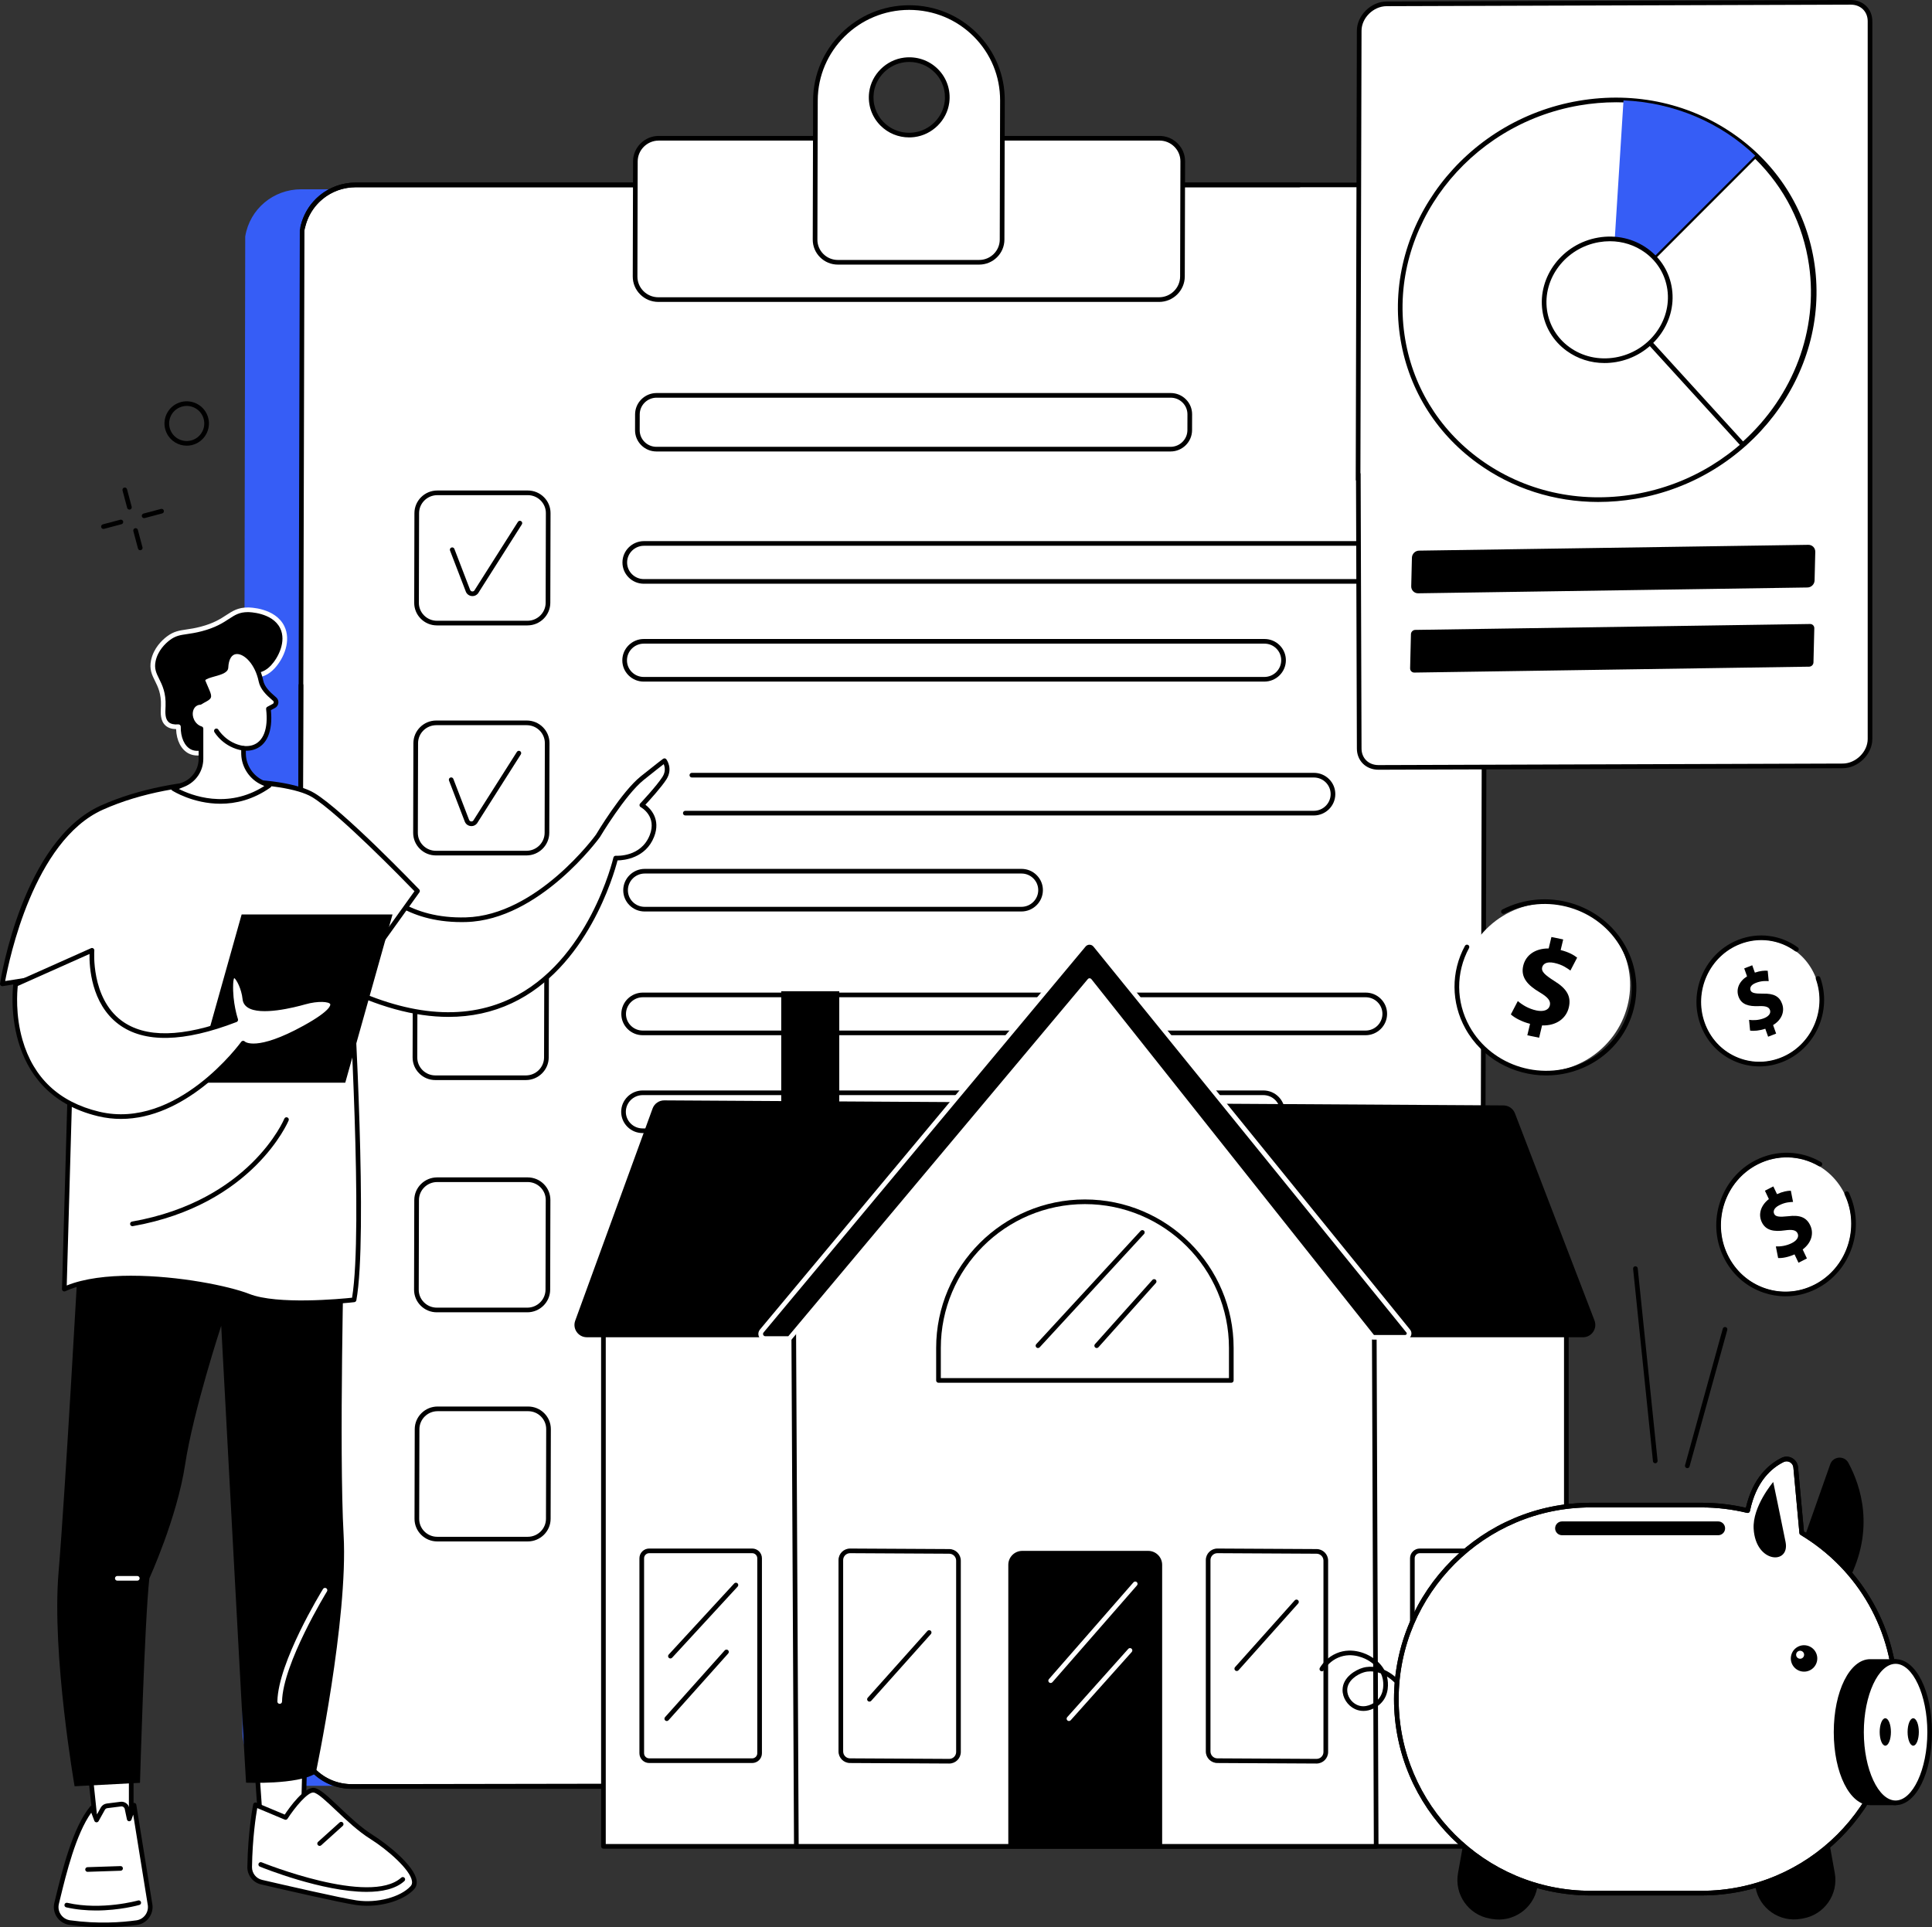
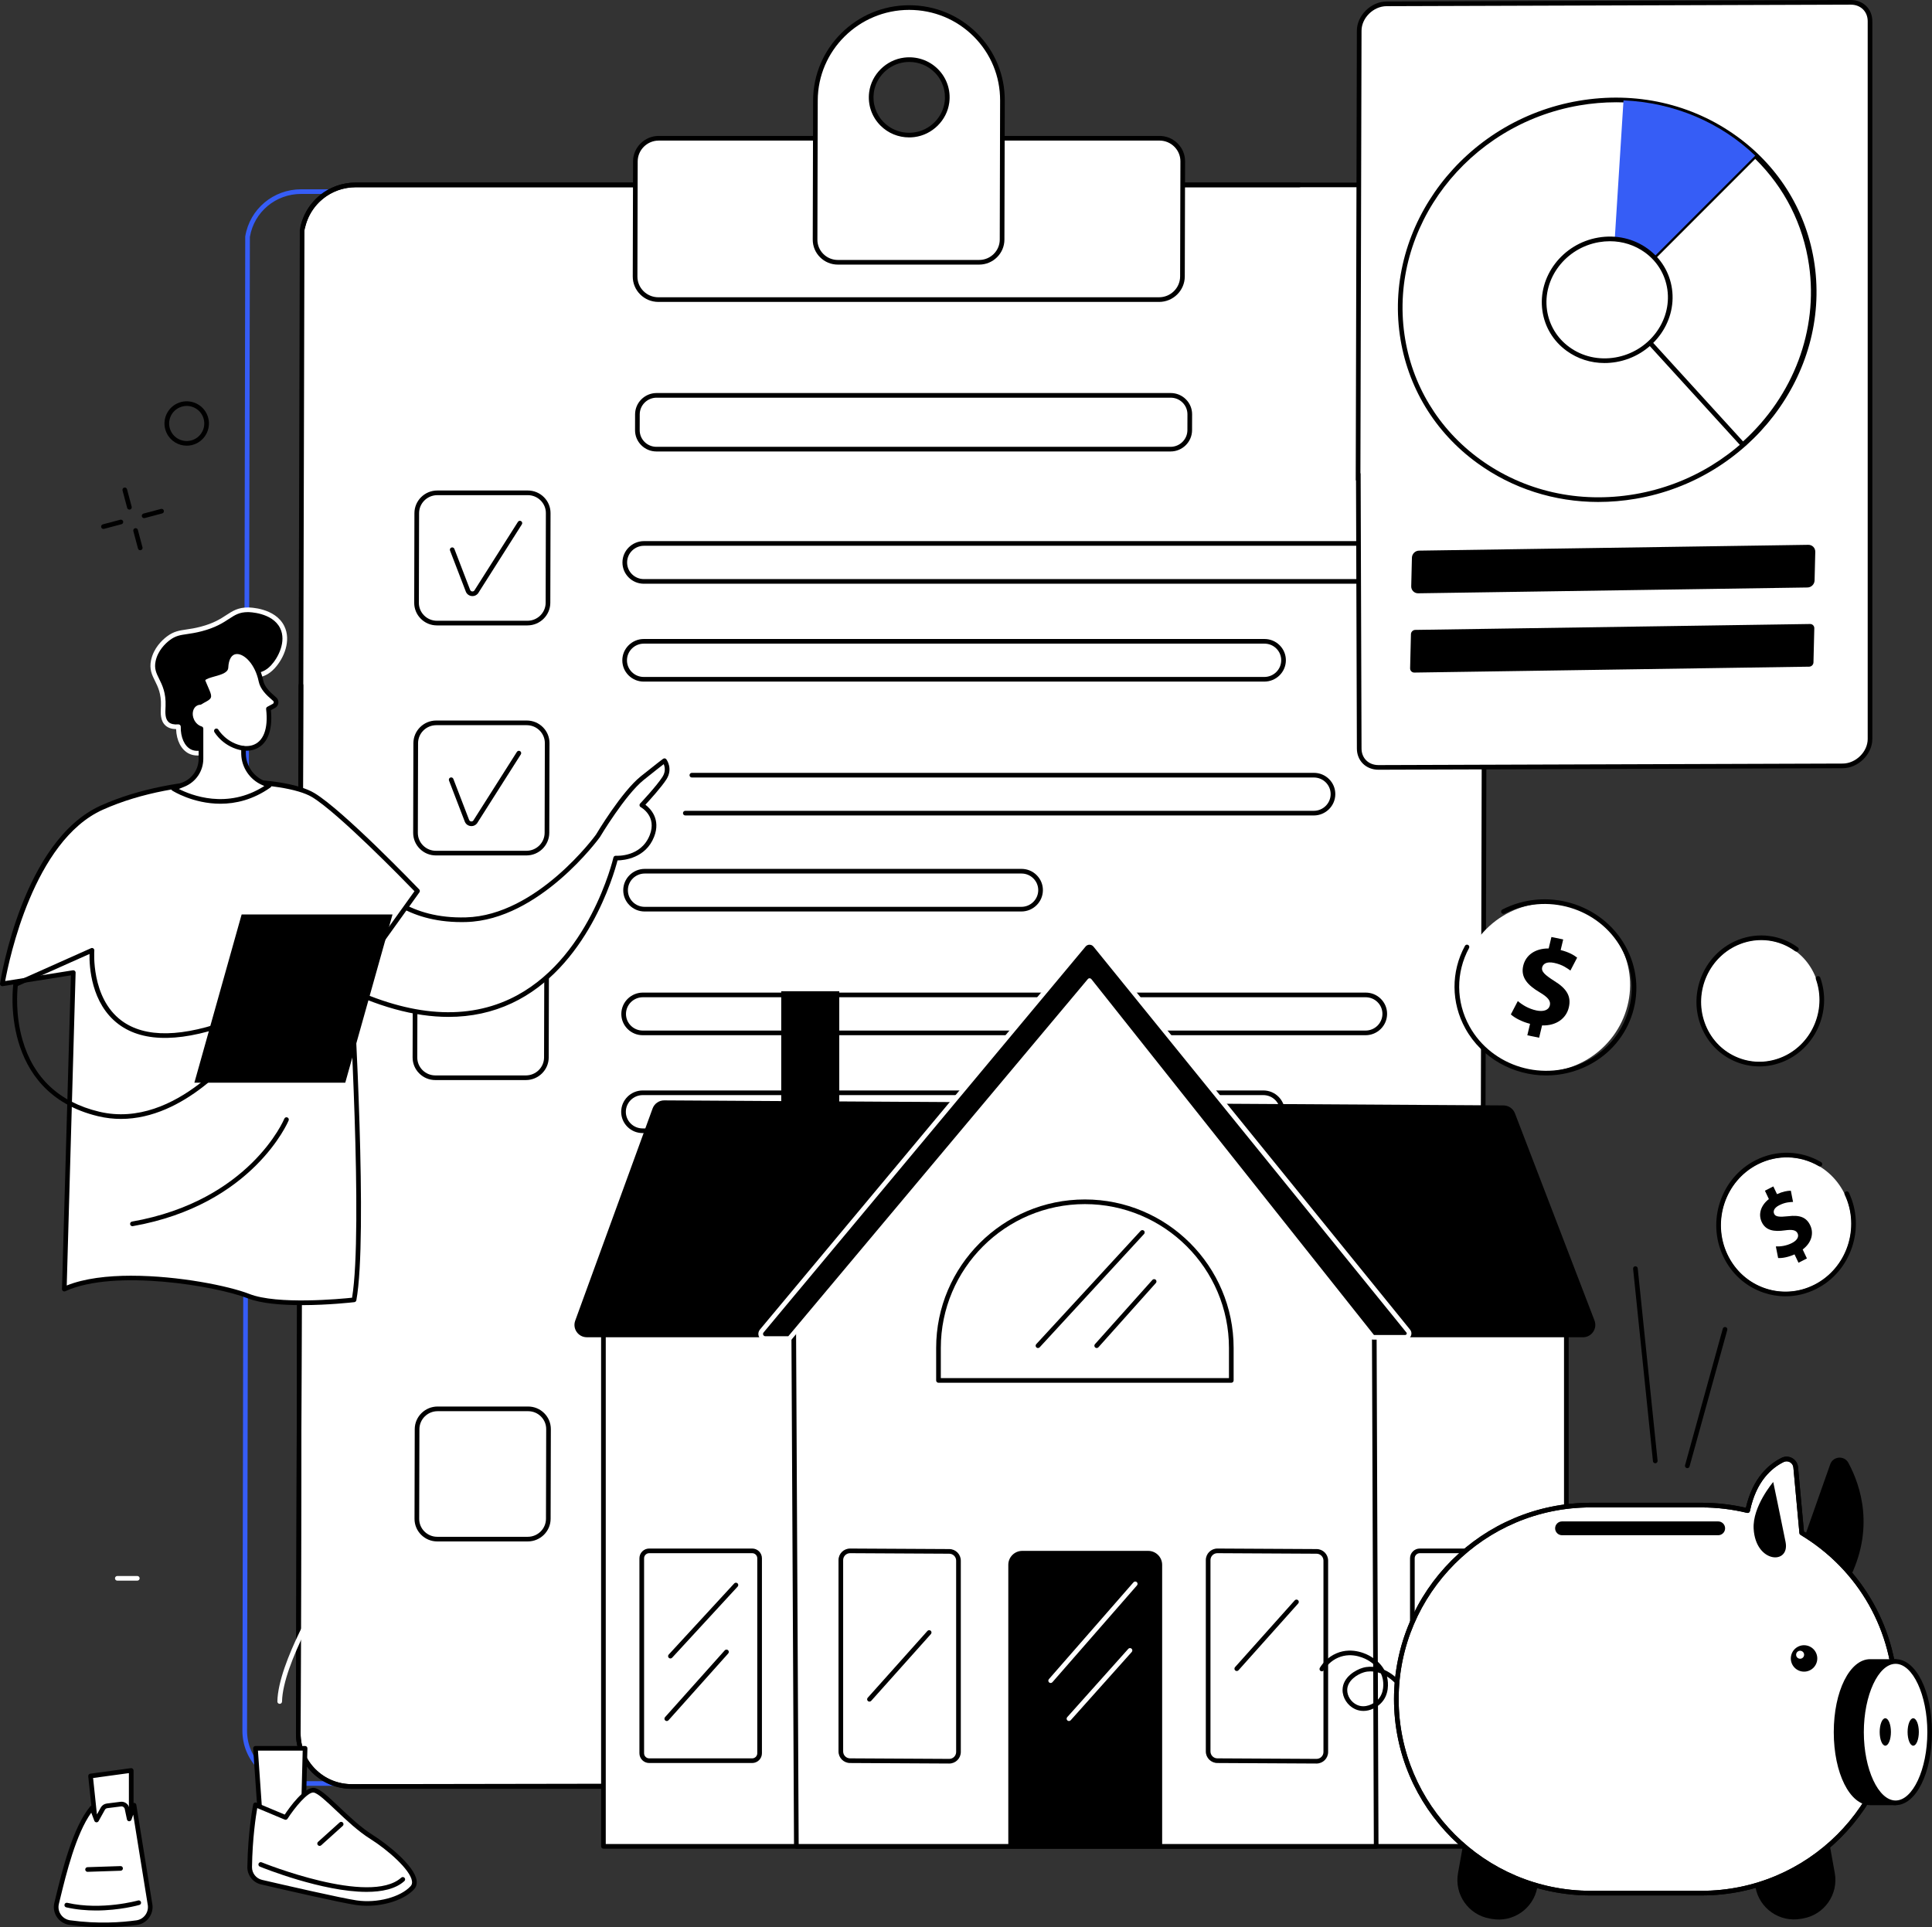
<svg xmlns="http://www.w3.org/2000/svg" width="438" height="437" viewBox="0 0 438 437" fill="none">
  <rect x="0" y="0" width="438" height="437" fill="#333333" stroke="none" />
  <g clip-path="url(#clip0_4058_2679)">
    <path d="M29.341 115.557C29.106 115.557 28.894 115.402 28.831 115.166L27.779 111.211C27.705 110.929 27.872 110.64 28.155 110.566C28.437 110.492 28.726 110.659 28.8 110.941L29.852 114.896C29.927 115.178 29.759 115.466 29.477 115.541C29.432 115.552 29.386 115.557 29.341 115.557Z" fill="black" />
    <path d="M31.792 124.767C31.558 124.767 31.345 124.612 31.283 124.376L30.23 120.421C30.156 120.139 30.324 119.851 30.606 119.776C30.888 119.705 31.177 119.87 31.252 120.151L32.304 124.106C32.378 124.388 32.21 124.677 31.928 124.751C31.883 124.763 31.837 124.767 31.792 124.767Z" fill="black" />
    <path d="M23.449 119.935C23.214 119.935 23.002 119.779 22.939 119.543C22.865 119.261 23.033 118.972 23.315 118.898L27.275 117.848C27.557 117.774 27.846 117.941 27.92 118.223C27.995 118.504 27.827 118.793 27.545 118.867L23.585 119.918C23.54 119.93 23.494 119.935 23.449 119.935Z" fill="black" />
    <path d="M32.671 117.487C32.437 117.487 32.224 117.332 32.162 117.096C32.088 116.814 32.255 116.525 32.538 116.451L36.497 115.4C36.78 115.326 37.069 115.493 37.143 115.775C37.217 116.057 37.05 116.346 36.768 116.42L32.808 117.471C32.762 117.483 32.717 117.487 32.671 117.487Z" fill="black" />
    <path d="M42.337 101.059C40.462 101.059 38.659 100.01 37.791 98.214C37.205 97.004 37.128 95.638 37.571 94.37C38.016 93.102 38.927 92.08 40.139 91.497C41.351 90.912 42.719 90.836 43.989 91.277C45.259 91.719 46.282 92.631 46.868 93.842C48.075 96.34 47.021 99.353 44.517 100.559C43.814 100.899 43.068 101.059 42.334 101.059H42.337ZM42.327 92.049C41.736 92.049 41.146 92.182 40.598 92.445C39.639 92.906 38.919 93.713 38.568 94.716C38.216 95.719 38.279 96.798 38.74 97.756C39.694 99.731 42.081 100.564 44.058 99.609C46.036 98.656 46.87 96.273 45.916 94.298C45.455 93.341 44.647 92.622 43.642 92.271C43.212 92.12 42.769 92.046 42.327 92.046V92.049Z" fill="black" />
-     <path d="M67.613 404.409H311.584C318.293 404.409 323.746 399.051 323.757 392.438L324.367 57.517C324.207 48.546 319.831 43.447 312.255 43.447H68.28C62.249 43.447 57.101 47.784 56.123 53.675L55.484 392.438C55.472 399.051 60.903 404.409 67.613 404.409Z" fill="#365DF6" />
    <path d="M311.583 404.937H67.612C64.195 404.937 60.991 403.617 58.595 401.219C56.242 398.865 54.95 395.746 54.955 392.439L55.594 53.675C55.594 53.647 55.594 53.618 55.601 53.589C56.624 47.407 61.957 42.92 68.279 42.92H312.255C320.122 42.92 324.73 48.238 324.895 57.508L324.285 392.441C324.273 399.333 318.575 404.937 311.583 404.937ZM56.651 53.718L56.012 392.439C56.007 395.464 57.188 398.318 59.343 400.472C61.541 402.671 64.477 403.882 67.614 403.882H311.585C317.994 403.882 323.219 398.748 323.231 392.436L323.84 57.515C323.685 48.785 319.572 43.973 312.257 43.973H68.279C62.49 43.973 57.607 48.068 56.651 53.718Z" fill="#365DF6" />
    <path d="M79.748 405.085H323.719C330.428 405.085 335.883 399.693 335.9 393.04L336.734 56.08C336.581 47.056 332.208 41.924 324.632 41.924H80.659C74.628 41.924 69.475 46.287 68.497 52.214L67.629 393.04C67.612 399.691 73.038 405.083 79.75 405.083L79.748 405.085Z" fill="white" />
    <path d="M323.718 405.612H79.747C76.342 405.612 73.15 404.292 70.758 401.897C68.391 399.525 67.09 396.381 67.1 393.04L67.968 52.215C67.968 52.187 67.968 52.158 67.975 52.132C69.003 45.914 74.338 41.4 80.658 41.4H324.634C332.501 41.4 337.104 46.749 337.264 56.075L336.43 393.045C336.413 399.974 330.712 405.615 323.72 405.615L323.718 405.612ZM69.022 52.261L68.154 393.045C68.147 396.104 69.335 398.983 71.504 401.154C73.697 403.351 76.624 404.559 79.747 404.559H323.718C330.129 404.559 335.356 399.392 335.37 393.042L336.205 56.084C336.057 47.299 331.946 42.456 324.631 42.456H80.658C74.869 42.456 69.984 46.578 69.022 52.263V52.261Z" fill="black" />
    <path d="M79.748 405.613C76.342 405.613 73.15 404.293 70.756 401.898C68.389 399.526 67.088 396.381 67.098 393.041L67.703 155.365C67.703 155.074 67.939 154.84 68.231 154.84C68.523 154.84 68.76 155.076 68.757 155.368L68.152 393.043C68.145 396.102 69.334 398.982 71.502 401.153C73.695 403.35 76.622 404.558 79.745 404.558L248.36 404.276C248.652 404.276 248.888 404.513 248.888 404.801C248.888 405.093 248.652 405.329 248.36 405.329L79.745 405.611L79.748 405.613Z" fill="black" />
    <path d="M68.641 52.006C68.602 52.006 68.562 52.001 68.523 51.992C68.239 51.927 68.062 51.643 68.127 51.361C69.468 45.494 74.621 41.398 80.659 41.398H294.596C294.887 41.398 295.124 41.635 295.124 41.926C295.124 42.218 294.887 42.454 294.596 42.454H80.659C75.116 42.454 70.386 46.215 69.157 51.597C69.102 51.841 68.885 52.008 68.643 52.008L68.641 52.006Z" fill="black" />
    <path d="M149.26 67.931H262.766C265.691 67.931 268.065 65.581 268.073 62.685L268.139 36.596C268.147 33.697 265.782 31.35 262.86 31.35H149.354C146.429 31.35 144.055 33.699 144.047 36.596L143.98 62.685C143.973 65.584 146.338 67.931 149.26 67.931Z" fill="white" />
    <path d="M262.766 68.46H149.26C147.696 68.46 146.23 67.853 145.132 66.755C144.044 65.666 143.446 64.221 143.451 62.685L143.518 36.594C143.525 33.411 146.144 30.82 149.353 30.82H262.859C264.423 30.82 265.889 31.427 266.986 32.525C268.074 33.614 268.672 35.059 268.667 36.597L268.6 62.688C268.593 65.871 265.975 68.462 262.766 68.462V68.46ZM149.35 31.876C146.722 31.876 144.577 33.994 144.57 36.597L144.506 62.688C144.503 63.942 144.991 65.121 145.878 66.01C146.777 66.91 147.978 67.406 149.257 67.406H262.763C265.391 67.406 267.536 65.288 267.543 62.685L267.61 36.594C267.613 35.341 267.125 34.161 266.238 33.273C265.339 32.373 264.138 31.876 262.859 31.876H149.353H149.35Z" fill="black" />
    <path d="M206.114 1.715C194.38 1.715 184.891 11.143 184.86 22.772L184.781 54.334C184.774 57.171 187.089 59.471 189.951 59.471H221.985C224.847 59.471 227.174 57.171 227.181 54.334L227.26 22.772C227.288 11.143 217.848 1.715 206.114 1.715ZM207.226 30.557C201.577 31.261 196.84 26.557 197.567 20.96C198.062 17.146 201.176 14.068 205.023 13.588C210.671 12.883 215.406 17.588 214.682 23.185C214.187 26.999 211.073 30.077 207.226 30.557Z" fill="white" />
    <path d="M221.988 59.999H189.954C188.421 59.999 186.984 59.404 185.906 58.325C184.839 57.257 184.253 55.839 184.256 54.332L184.335 22.77C184.366 10.868 194.134 1.188 206.114 1.188C211.947 1.188 217.413 3.444 221.507 7.544C225.572 11.616 227.803 17.025 227.789 22.775L227.71 54.337C227.703 57.46 225.134 59.999 221.985 59.999H221.988ZM206.114 2.243C194.715 2.243 185.418 11.453 185.389 22.775L185.31 54.337C185.308 55.559 185.784 56.713 186.652 57.582C187.53 58.461 188.701 58.946 189.952 58.946H221.985C224.553 58.946 226.646 56.877 226.653 54.334L226.732 22.772C226.746 17.304 224.623 12.16 220.758 8.289C216.863 4.39 211.662 2.243 206.114 2.243ZM206.107 31.157C203.661 31.157 201.341 30.209 199.605 28.468C197.613 26.469 196.681 23.711 197.047 20.895C197.57 16.867 200.899 13.576 204.962 13.068C207.834 12.71 210.634 13.662 212.65 15.682C214.642 17.681 215.574 20.439 215.208 23.255C214.687 27.283 211.358 30.576 207.293 31.083C206.896 31.133 206.499 31.157 206.107 31.157ZM206.145 14.049C205.796 14.049 205.445 14.071 205.093 14.114C201.499 14.563 198.556 17.471 198.094 21.032C197.771 23.52 198.596 25.958 200.354 27.723C202.135 29.509 204.615 30.352 207.162 30.037C210.756 29.588 213.699 26.679 214.161 23.119C214.484 20.63 213.659 18.192 211.901 16.428C210.366 14.887 208.312 14.049 206.145 14.049Z" fill="black" />
    <path d="M119.574 141.813H99.065C97.675 141.813 96.374 141.276 95.399 140.297C94.433 139.33 93.902 138.045 93.904 136.679L93.954 116.35C93.962 113.523 96.288 111.221 99.139 111.221H119.649C121.038 111.221 122.339 111.758 123.317 112.737C124.283 113.704 124.814 114.989 124.811 116.352L124.761 136.681C124.754 139.509 122.427 141.811 119.577 141.811L119.574 141.813ZM99.139 112.279C96.867 112.279 95.016 114.108 95.011 116.355L94.961 136.684C94.959 137.765 95.38 138.785 96.147 139.552C96.924 140.33 97.96 140.758 99.067 140.758H119.577C121.849 140.758 123.699 138.928 123.704 136.679L123.754 116.35C123.757 115.268 123.336 114.251 122.568 113.482C121.791 112.706 120.756 112.276 119.649 112.276H99.139V112.279Z" fill="black" />
    <path d="M107.117 135.166C107.014 135.166 106.909 135.156 106.804 135.137C106.218 135.025 105.756 134.621 105.57 134.058L102.026 124.838C101.921 124.565 102.057 124.26 102.329 124.157C102.602 124.054 102.908 124.188 103.011 124.46L106.562 133.704C106.662 134.007 106.899 134.082 106.997 134.101C107.193 134.139 107.389 134.074 107.523 133.929L117.418 118.335C117.574 118.089 117.901 118.015 118.148 118.173C118.394 118.328 118.468 118.655 118.31 118.901L108.394 134.528C108.382 134.547 108.367 134.566 108.353 134.583C108.037 134.96 107.59 135.168 107.112 135.168L107.117 135.166Z" fill="black" />
    <path d="M119.343 193.971H98.833C97.443 193.971 96.142 193.434 95.165 192.455C94.198 191.488 93.668 190.203 93.67 188.837L93.72 168.508C93.727 165.681 96.054 163.379 98.904 163.379H119.414C120.804 163.379 122.104 163.916 123.082 164.895C124.048 165.862 124.579 167.147 124.577 168.513L124.527 188.842C124.52 191.669 122.193 193.971 119.343 193.971ZM98.907 164.437C96.635 164.437 94.784 166.266 94.779 168.515L94.729 188.844C94.727 189.926 95.148 190.946 95.915 191.712C96.692 192.491 97.728 192.918 98.835 192.918H119.345C121.617 192.918 123.467 191.089 123.472 188.84L123.522 168.511C123.525 167.429 123.104 166.409 122.336 165.643C121.559 164.867 120.524 164.437 119.417 164.437H98.907Z" fill="black" />
    <path d="M106.884 187.322C106.782 187.322 106.676 187.313 106.571 187.291C105.985 187.179 105.524 186.778 105.337 186.212L101.793 176.992C101.688 176.72 101.824 176.414 102.097 176.311C102.37 176.206 102.676 176.342 102.779 176.615L106.33 185.858C106.43 186.162 106.667 186.236 106.765 186.255C106.961 186.295 107.157 186.229 107.291 186.083L117.186 170.489C117.341 170.244 117.669 170.169 117.915 170.327C118.162 170.482 118.236 170.809 118.078 171.055L108.161 186.682C108.149 186.701 108.135 186.721 108.121 186.737C107.805 187.115 107.358 187.322 106.88 187.322H106.884Z" fill="black" />
    <path d="M119.214 244.905H98.704C97.314 244.905 96.014 244.368 95.036 243.389C94.07 242.421 93.539 241.137 93.541 239.771L93.591 219.442C93.598 216.615 95.925 214.312 98.775 214.312H119.285C120.675 214.312 121.976 214.85 122.954 215.829C123.92 216.796 124.45 218.081 124.448 219.447L124.398 239.776C124.391 242.603 122.066 244.905 119.214 244.905ZM98.778 215.37C96.506 215.37 94.655 217.2 94.651 219.449L94.6 239.778C94.598 240.86 95.019 241.879 95.786 242.646C96.564 243.422 97.599 243.852 98.706 243.852H119.216C121.488 243.852 123.339 242.023 123.343 239.776L123.394 219.447C123.396 218.365 122.975 217.345 122.207 216.579C121.43 215.8 120.395 215.373 119.288 215.373H98.778V215.37Z" fill="black" />
-     <path d="M119.544 297.565H99.034C97.644 297.565 96.344 297.028 95.366 296.049C94.4 295.082 93.869 293.797 93.871 292.431L93.921 272.102C93.928 269.275 96.253 266.973 99.106 266.973H119.615C121.005 266.973 122.306 267.51 123.284 268.489C124.25 269.456 124.781 270.741 124.778 272.107L124.728 292.436C124.721 295.263 122.394 297.565 119.544 297.565ZM99.108 268.031C96.836 268.031 94.985 269.86 94.981 272.107L94.93 292.436C94.928 293.517 95.349 294.537 96.117 295.304C96.894 296.082 97.929 296.51 99.036 296.51H119.546C121.818 296.51 123.669 294.68 123.673 292.431L123.724 272.102C123.726 271.02 123.305 270.001 122.538 269.234C121.76 268.458 120.725 268.028 119.618 268.028H99.108V268.031Z" fill="black" />
    <path d="M119.647 349.522H99.137C97.748 349.522 96.447 348.985 95.469 348.006C94.503 347.039 93.972 345.754 93.975 344.388L94.025 324.059C94.032 321.232 96.359 318.93 99.209 318.93H119.719C121.108 318.93 122.409 319.467 123.387 320.446C124.353 321.413 124.884 322.698 124.882 324.064L124.831 344.393C124.824 347.22 122.498 349.522 119.647 349.522ZM99.212 319.988C96.94 319.988 95.089 321.817 95.084 324.066L95.034 344.395C95.032 345.477 95.452 346.496 96.22 347.263C96.997 348.042 98.033 348.469 99.14 348.469H119.65C121.921 348.469 123.772 346.64 123.777 344.39L123.827 324.061C123.83 322.98 123.409 321.96 122.641 321.193C121.864 320.417 120.828 319.988 119.721 319.988H99.212Z" fill="black" />
    <path d="M265.371 102.372H148.828C147.52 102.372 146.293 101.866 145.375 100.944C144.464 100.032 143.964 98.823 143.969 97.539L143.978 93.952C143.986 91.289 146.176 89.121 148.859 89.121H265.402C266.71 89.121 267.936 89.627 268.855 90.549C269.766 91.461 270.266 92.67 270.261 93.954L270.251 97.541C270.244 100.204 268.054 102.372 265.371 102.372ZM148.859 90.177C146.755 90.177 145.038 91.872 145.033 93.954L145.023 97.541C145.021 98.544 145.411 99.487 146.121 100.199C146.841 100.92 147.802 101.316 148.825 101.316H265.368C267.473 101.316 269.189 99.621 269.194 97.539L269.204 93.952C269.206 92.949 268.816 92.006 268.106 91.294C267.386 90.573 266.425 90.177 265.402 90.177H148.859Z" fill="black" />
    <path d="M309.84 132.363H145.974C144.666 132.363 143.44 131.857 142.521 130.935C141.61 130.023 141.11 128.815 141.115 127.53C141.122 124.867 143.313 122.699 145.996 122.699H309.862C311.17 122.699 312.396 123.205 313.315 124.127C314.226 125.039 314.726 126.248 314.721 127.532C314.714 130.195 312.523 132.361 309.84 132.361V132.363ZM145.996 123.755C143.892 123.755 142.175 125.45 142.17 127.532C142.167 128.535 142.557 129.479 143.267 130.19C143.987 130.911 144.948 131.308 145.972 131.308H309.838C311.942 131.308 313.659 129.612 313.664 127.53C313.666 126.527 313.276 125.584 312.566 124.872C311.846 124.151 310.885 123.755 309.862 123.755H145.996Z" fill="black" />
    <path d="M286.638 154.555H145.943C144.635 154.555 143.408 154.049 142.49 153.127C141.579 152.215 141.079 151.006 141.084 149.721C141.091 147.059 143.282 144.891 145.965 144.891H286.659C287.967 144.891 289.194 145.397 290.112 146.319C291.023 147.231 291.523 148.439 291.518 149.724C291.511 152.386 289.321 154.552 286.638 154.552V154.555ZM145.965 145.946C143.86 145.946 142.143 147.642 142.139 149.724C142.136 150.727 142.526 151.67 143.236 152.382C143.956 153.103 144.917 153.499 145.941 153.499H286.635C288.74 153.499 290.456 151.804 290.461 149.721C290.464 148.719 290.074 147.775 289.364 147.064C288.644 146.343 287.683 145.946 286.659 145.946H145.965Z" fill="black" />
    <path d="M297.843 184.908H155.364C155.073 184.908 154.836 184.672 154.836 184.381C154.836 184.089 155.073 183.853 155.364 183.853H297.843C299.947 183.853 301.664 182.157 301.669 180.075C301.671 179.072 301.282 178.129 300.571 177.417C299.852 176.696 298.89 176.3 297.867 176.3H156.849C156.558 176.3 156.321 176.063 156.321 175.772C156.321 175.481 156.558 175.244 156.849 175.244H297.867C299.175 175.244 300.402 175.75 301.32 176.672C302.231 177.584 302.731 178.793 302.726 180.077C302.719 182.74 300.528 184.908 297.845 184.908H297.843Z" fill="black" />
    <path d="M231.553 206.682H146.154C144.846 206.682 143.619 206.175 142.701 205.254C141.79 204.342 141.29 203.133 141.295 201.848C141.302 199.186 143.493 197.018 146.176 197.018H231.575C232.883 197.018 234.109 197.524 235.028 198.446C235.939 199.358 236.438 200.566 236.434 201.851C236.426 204.513 234.236 206.679 231.553 206.679V206.682ZM146.176 198.073C144.071 198.073 142.354 199.769 142.349 201.851C142.347 202.854 142.737 203.797 143.447 204.509C144.167 205.23 145.128 205.626 146.152 205.626H231.551C233.655 205.626 235.372 203.931 235.377 201.848C235.379 200.846 234.989 199.902 234.279 199.191C233.559 198.469 232.598 198.073 231.575 198.073H146.176Z" fill="black" />
    <path d="M309.584 234.736H145.718C144.41 234.736 143.184 234.23 142.265 233.308C141.354 232.396 140.855 231.188 140.859 229.903C140.867 227.241 143.057 225.072 145.74 225.072H309.606C310.914 225.072 312.141 225.579 313.059 226.5C313.97 227.412 314.47 228.621 314.465 229.906C314.458 232.568 312.267 234.736 309.584 234.736ZM145.74 226.128C143.636 226.128 141.921 227.823 141.914 229.906C141.912 230.908 142.301 231.852 143.012 232.563C143.731 233.285 144.693 233.681 145.716 233.681H309.582C311.686 233.681 313.403 231.985 313.408 229.903C313.41 228.9 313.021 227.957 312.31 227.245C311.591 226.524 310.629 226.128 309.606 226.128H145.74Z" fill="black" />
    <path d="M286.382 256.926H145.687C144.379 256.926 143.152 256.42 142.234 255.498C141.323 254.586 140.823 253.377 140.828 252.093C140.835 249.43 143.026 247.262 145.709 247.262H286.403C287.711 247.262 288.938 247.768 289.856 248.69C290.767 249.602 291.267 250.81 291.262 252.095C291.255 254.758 289.065 256.926 286.382 256.926ZM145.709 248.317C143.604 248.317 141.89 250.013 141.883 252.095C141.88 253.098 142.27 254.041 142.98 254.753C143.7 255.474 144.661 255.87 145.685 255.87H286.379C288.484 255.87 290.201 254.175 290.205 252.093C290.208 251.09 289.818 250.146 289.108 249.435C288.388 248.714 287.427 248.317 286.403 248.317H145.709Z" fill="black" />
    <path d="M305.966 286.751H145.431C143.032 286.751 141.093 284.824 141.098 282.448C141.105 280.072 143.054 278.145 145.452 278.145H305.987C308.385 278.145 310.325 280.072 310.32 282.448C310.313 284.824 308.364 286.751 305.966 286.751Z" fill="white" />
    <path d="M231.302 307.013H145.903C143.505 307.013 141.566 305.085 141.57 302.709C141.577 300.333 143.526 298.406 145.925 298.406H231.324C233.722 298.406 235.662 300.333 235.657 302.709C235.65 305.085 233.701 307.013 231.302 307.013Z" fill="white" />
    <path d="M309.855 336.075H145.989C143.591 336.075 141.651 334.148 141.656 331.772C141.661 329.396 143.612 327.469 146.011 327.469H309.877C312.275 327.469 314.214 329.396 314.21 331.772C314.202 334.148 312.254 336.075 309.855 336.075Z" fill="white" />
    <path d="M286.653 358.264H145.958C143.56 358.264 141.62 356.337 141.625 353.961C141.632 351.585 143.581 349.658 145.979 349.658H286.674C289.072 349.658 291.012 351.585 291.007 353.961C291 356.337 289.051 358.264 286.653 358.264Z" fill="white" />
    <path d="M417.753 173.668L312.514 174.012C309.986 174.019 308.143 172.216 308.143 169.735V6.973C308.143 3.799 311.105 0.881 314.338 0.871L419.578 0.527C422.105 0.52 423.949 2.323 423.949 4.804V167.566C423.949 170.74 420.986 173.658 417.753 173.668Z" fill="white" />
    <path d="M383.216 108.673C406.945 97.714 417.737 70.598 407.322 48.108C396.906 25.619 369.227 16.271 345.498 27.231C321.769 38.19 310.977 65.306 321.392 87.795C331.808 110.285 359.487 119.632 383.216 108.673Z" fill="white" />
    <path d="M362.36 113.822C352.398 113.822 342.859 110.785 334.863 104.963C325.243 97.961 319.025 87.669 317.356 75.987C313.8 51.114 331.991 27.282 357.905 22.859C370.856 20.648 383.628 23.538 393.872 30.993C403.492 37.997 409.709 48.286 411.378 59.968C414.934 84.842 396.744 108.674 370.832 113.096C367.993 113.581 365.162 113.82 362.364 113.82L362.36 113.822ZM366.367 23.191C363.629 23.191 360.86 23.425 358.079 23.9C332.725 28.227 314.924 51.527 318.399 75.839C320.027 87.237 326.094 97.278 335.482 104.11C345.492 111.398 357.981 114.219 370.648 112.057C396.002 107.73 413.803 84.431 410.328 60.119C408.7 48.721 402.633 38.68 393.245 31.845C385.431 26.157 376.107 23.189 366.367 23.189V23.191Z" fill="black" />
    <path d="M365.207 68.017L395.124 100.839C406.54 90.712 412.867 75.62 410.648 60.084C409.24 50.236 404.61 41.704 397.922 35.287L365.209 68.019L365.207 68.017Z" fill="white" />
    <path d="M395.124 101.365C394.98 101.365 394.837 101.307 394.734 101.193L364.817 68.37C364.628 68.162 364.635 67.842 364.833 67.642L397.546 34.91C397.749 34.704 398.077 34.702 398.285 34.903C405.332 41.663 409.787 50.346 411.169 60.005C413.338 75.176 407.47 90.588 395.475 101.231C395.375 101.319 395.25 101.365 395.124 101.365ZM365.936 68.031L395.162 100.094C406.63 89.702 412.219 74.811 410.124 60.155C408.802 50.9 404.586 42.568 397.926 36.025L365.936 68.033V68.031Z" fill="black" />
    <path d="M368.062 22.762L365.207 68.016L397.924 35.296C390.148 27.834 379.588 23.237 368.062 22.762Z" fill="#365DF6" />
    <path d="M370.115 80.421C377.346 77.083 380.636 68.821 377.463 61.968C374.291 55.114 365.857 52.264 358.626 55.602C351.395 58.94 348.105 67.202 351.278 74.056C354.45 80.909 362.884 83.759 370.115 80.421Z" fill="white" />
    <path d="M363.751 82.317C360.638 82.317 357.656 81.367 355.157 79.547C352.144 77.355 350.197 74.132 349.676 70.473C348.564 62.698 354.243 55.252 362.333 53.87C366.377 53.177 370.37 54.082 373.572 56.413C376.585 58.605 378.531 61.829 379.053 65.487C380.165 73.262 374.485 80.708 366.396 82.091C365.509 82.241 364.626 82.317 363.754 82.317H363.751ZM364.973 54.7C364.16 54.7 363.337 54.77 362.51 54.911C354.978 56.198 349.691 63.111 350.721 70.325C351.204 73.699 353 76.672 355.779 78.697C358.749 80.858 362.455 81.694 366.216 81.054C373.749 79.767 379.036 72.854 378.005 65.64C377.522 62.266 375.727 59.293 372.948 57.268C370.631 55.582 367.864 54.7 364.973 54.7Z" fill="black" />
    <path d="M409.761 133.213L321.514 134.531C320.622 134.545 319.912 133.827 319.936 132.934L320.094 126.465C320.115 125.586 320.838 124.869 321.713 124.857L409.96 123.539C410.852 123.525 411.562 124.244 411.538 125.137L411.38 131.606C411.359 132.485 410.637 133.201 409.761 133.213Z" fill="black" />
    <path d="M410.15 151.168L320.638 152.506C320.1 152.513 319.67 152.078 319.684 151.539L319.873 143.801C319.885 143.271 320.322 142.839 320.851 142.83L410.363 141.492C410.901 141.485 411.331 141.92 411.317 142.459L411.128 150.196C411.116 150.727 410.679 151.159 410.15 151.168Z" fill="black" />
    <path d="M312.496 174.537C311.126 174.537 309.88 174.045 308.983 173.155C308.101 172.276 307.616 171.063 307.616 169.735L307.42 109.033C307.381 108.959 307.357 108.873 307.357 108.784L307.613 6.971C307.613 3.515 310.818 0.356 314.335 0.344L419.574 0H419.594C420.964 0 422.212 0.492 423.106 1.383C423.989 2.261 424.474 3.477 424.474 4.802V167.564C424.474 171.022 421.27 174.182 417.752 174.193L312.511 174.537H312.491H312.496ZM308.417 107.242C308.45 107.311 308.469 107.387 308.469 107.471L308.67 169.733C308.67 170.779 309.046 171.729 309.727 172.407C310.423 173.1 311.406 173.482 312.496 173.482H312.511L417.752 173.138C420.72 173.128 423.422 170.473 423.422 167.564V4.802C423.422 3.756 423.047 2.808 422.365 2.13C421.669 1.435 420.686 1.055 419.596 1.055H419.582L314.34 1.399C311.372 1.409 308.67 4.064 308.67 6.973L308.417 107.244V107.242Z" fill="black" />
    <path d="M355.105 293.861H136.805V418.664H355.105V293.861Z" fill="white" />
    <path d="M355.104 419.192H136.804C136.512 419.192 136.275 418.956 136.275 418.665V293.862C136.275 293.57 136.512 293.334 136.804 293.334H355.104C355.396 293.334 355.633 293.57 355.633 293.862V418.665C355.633 418.956 355.396 419.192 355.104 419.192ZM137.33 418.137H354.576V294.387H137.33V418.137Z" fill="black" />
    <path d="M170.525 399.764H147.175C145.955 399.764 144.963 398.773 144.963 397.556V353.34C144.963 352.122 145.955 351.131 147.175 351.131H170.525C171.745 351.131 172.737 352.122 172.737 353.34V397.556C172.737 398.773 171.745 399.764 170.525 399.764ZM147.175 352.186C146.539 352.186 146.02 352.705 146.02 353.34V397.556C146.02 398.191 146.539 398.709 147.175 398.709H170.525C171.162 398.709 171.68 398.191 171.68 397.556V353.34C171.68 352.705 171.162 352.186 170.525 352.186H147.175Z" fill="black" />
    <path d="M151.986 376.06C151.86 376.06 151.731 376.014 151.63 375.921C151.415 375.723 151.401 375.391 151.599 375.176L166.454 359.048C166.65 358.833 166.984 358.819 167.2 359.017C167.415 359.215 167.429 359.547 167.231 359.762L152.376 375.89C152.273 376.002 152.13 376.06 151.986 376.06Z" fill="black" />
    <path d="M151.163 390.247C151.039 390.247 150.912 390.202 150.811 390.113C150.594 389.92 150.575 389.586 150.768 389.368L164.305 374.221C164.499 374.004 164.834 373.985 165.051 374.178C165.269 374.372 165.288 374.706 165.094 374.923L151.557 390.07C151.452 390.187 151.309 390.247 151.163 390.247Z" fill="black" />
    <path d="M345.229 399.764H321.878C320.658 399.764 319.666 398.773 319.666 397.556V353.34C319.666 352.122 320.658 351.131 321.878 351.131H345.229C346.448 351.131 347.44 352.122 347.44 353.34V397.556C347.44 398.773 346.448 399.764 345.229 399.764ZM321.878 352.186C321.242 352.186 320.723 352.705 320.723 353.34V397.556C320.723 398.191 321.242 398.709 321.878 398.709H345.229C345.865 398.709 346.384 398.191 346.384 397.556V353.34C346.384 352.705 345.865 352.186 345.229 352.186H321.878Z" fill="black" />
    <path d="M326.69 373.389C326.563 373.389 326.434 373.344 326.333 373.251C326.118 373.053 326.104 372.721 326.302 372.506L340.64 356.938C340.836 356.724 341.171 356.709 341.386 356.907C341.601 357.106 341.616 357.438 341.417 357.652L327.079 373.22C326.977 373.332 326.833 373.389 326.69 373.389Z" fill="white" />
    <path d="M325.866 390.245C325.742 390.245 325.615 390.2 325.515 390.111C325.297 389.918 325.278 389.584 325.471 389.366L339.008 374.219C339.202 374.002 339.537 373.983 339.754 374.176C339.972 374.37 339.991 374.704 339.798 374.921L326.261 390.068C326.155 390.185 326.012 390.245 325.866 390.245Z" fill="white" />
    <path d="M190.268 224.762H177.111V254.227H190.268V224.762Z" fill="black" />
    <path d="M358.863 303.223H133.044C131.095 303.223 129.739 301.288 130.406 299.462L147.946 251.353C148.353 250.241 149.415 249.503 150.601 249.51L340.849 250.654C342.007 250.661 343.04 251.375 343.453 252.454L361.483 299.419C362.189 301.255 360.831 303.225 358.863 303.225V303.223Z" fill="black" />
    <path d="M311.992 418.665L311.543 296.615L246.699 214.469L179.916 295.469L180.54 418.665H311.992Z" fill="white" />
    <path d="M311.992 419.193H180.539C180.248 419.193 180.013 418.959 180.011 418.668L179.387 295.472C179.387 295.348 179.43 295.228 179.506 295.135L246.289 214.132C246.39 214.011 246.538 213.941 246.696 213.941H246.701C246.861 213.941 247.012 214.018 247.11 214.142L311.953 296.288C312.028 296.382 312.066 296.496 312.066 296.613L312.515 418.663C312.515 418.804 312.46 418.937 312.362 419.038C312.264 419.138 312.128 419.193 311.989 419.193H311.992ZM181.065 418.137H311.461L311.014 296.799L246.689 215.31L180.444 295.66L181.065 418.14V418.137Z" fill="black" />
    <path d="M215.199 399.883L192.717 399.764C191.272 399.764 190.096 398.589 190.096 397.144V353.75C190.096 352.305 191.272 351.133 192.719 351.133L215.204 351.252C216.646 351.252 217.822 352.427 217.822 353.872V397.266C217.822 398.708 216.646 399.883 215.199 399.883ZM192.714 352.186C191.853 352.186 191.15 352.888 191.15 353.75V397.144C191.15 398.006 191.853 398.708 192.717 398.708H192.719L215.202 398.828C216.062 398.828 216.765 398.126 216.765 397.264V353.869C216.765 353.007 216.062 352.305 215.199 352.305L192.714 352.186Z" fill="black" />
    <path d="M197.112 385.845C196.988 385.845 196.861 385.799 196.761 385.711C196.543 385.518 196.524 385.183 196.718 384.966L210.255 369.819C210.448 369.602 210.783 369.583 211.001 369.776C211.218 369.969 211.237 370.304 211.044 370.521L197.507 385.668C197.401 385.785 197.258 385.845 197.112 385.845Z" fill="black" />
    <path d="M298.473 399.883L275.99 399.764C274.546 399.764 273.369 398.589 273.369 397.144V353.75C273.369 352.305 274.546 351.133 275.992 351.133L298.477 351.252C299.919 351.252 301.096 352.427 301.096 353.872V397.266C301.096 398.708 299.919 399.883 298.473 399.883ZM275.988 352.186C275.127 352.186 274.424 352.888 274.424 353.75V397.144C274.424 398.006 275.127 398.708 275.99 398.708H275.992L298.475 398.828C299.336 398.828 300.039 398.126 300.039 397.264V353.869C300.039 353.007 299.336 352.305 298.473 352.305L275.988 352.186Z" fill="black" />
    <path d="M280.386 378.907C280.261 378.907 280.134 378.862 280.034 378.773C279.816 378.58 279.797 378.246 279.991 378.028L293.528 362.881C293.722 362.664 294.056 362.645 294.274 362.838C294.492 363.032 294.511 363.366 294.317 363.584L280.78 378.73C280.675 378.847 280.531 378.907 280.386 378.907Z" fill="black" />
    <path d="M263.469 418.938H228.59V354.825C228.59 353.079 230.01 351.661 231.758 351.661H260.3C262.048 351.661 263.469 353.079 263.469 354.825V418.938Z" fill="black" />
    <path d="M238.191 381.621C238.069 381.621 237.945 381.578 237.845 381.492C237.625 381.301 237.603 380.966 237.794 380.747L256.97 358.792C257.161 358.572 257.496 358.55 257.716 358.741C257.936 358.932 257.957 359.267 257.766 359.487L238.591 381.442C238.485 381.561 238.34 381.623 238.194 381.623L238.191 381.621Z" fill="white" />
    <path d="M242.341 390.246C242.216 390.246 242.09 390.201 241.989 390.113C241.772 389.919 241.752 389.585 241.946 389.368L255.787 373.881C255.98 373.664 256.315 373.645 256.533 373.838C256.75 374.032 256.77 374.366 256.576 374.584L242.735 390.07C242.63 390.187 242.487 390.246 242.341 390.246Z" fill="white" />
    <path d="M172.703 301.798L245.706 214.289C246.382 213.477 247.643 213.486 248.307 214.308L319.258 301.818C319.72 302.388 319.309 303.231 318.57 303.231H311.231L247.016 222.35L178.956 303.523H173.528C172.624 303.523 172.129 302.486 172.703 301.796V301.798Z" fill="black" />
    <path d="M178.955 304.052H173.527C172.898 304.052 172.344 303.701 172.078 303.135C171.818 302.576 171.899 301.936 172.296 301.461L245.299 213.951C245.722 213.442 246.36 213.168 247.013 213.158C247.678 213.163 248.3 213.461 248.716 213.975L319.667 301.485C320.009 301.905 320.076 302.471 319.841 302.958C319.605 303.452 319.117 303.758 318.567 303.758H311.228C311.068 303.758 310.915 303.684 310.814 303.557L247.004 223.185L179.357 303.861C179.257 303.98 179.109 304.049 178.953 304.049L178.955 304.052ZM246.999 214.214C246.654 214.214 246.329 214.364 246.112 214.627L173.109 302.137C172.918 302.366 172.994 302.6 173.037 302.688C173.128 302.882 173.312 302.996 173.53 302.996H178.712L246.614 222.013C246.714 221.891 246.87 221.819 247.025 221.824C247.183 221.824 247.334 221.901 247.432 222.025L311.486 302.705H318.569C318.772 302.705 318.861 302.566 318.89 302.507C318.916 302.449 318.969 302.299 318.847 302.151L247.896 214.641C247.678 214.374 247.355 214.218 247.006 214.216H246.996L246.999 214.214Z" fill="white" />
    <path d="M279.144 313.542H212.763C212.471 313.542 212.234 313.305 212.234 313.014V305.649C212.234 287.083 227.362 271.977 245.954 271.977C264.546 271.977 279.673 287.081 279.673 305.649V313.014C279.673 313.305 279.436 313.542 279.144 313.542ZM213.291 312.486H278.616V305.649C278.616 287.663 263.965 273.032 245.954 273.032C227.943 273.032 213.291 287.663 213.291 305.649V312.486Z" fill="black" />
    <path d="M235.315 305.669C235.188 305.669 235.059 305.623 234.958 305.53C234.743 305.332 234.729 305 234.927 304.785L258.593 279.093C258.79 278.878 259.124 278.864 259.34 279.062C259.555 279.26 259.569 279.592 259.371 279.807L235.704 305.499C235.602 305.611 235.458 305.669 235.315 305.669Z" fill="black" />
    <path d="M248.63 305.669C248.505 305.669 248.379 305.624 248.278 305.535C248.061 305.342 248.041 305.008 248.235 304.79L261.258 290.221C261.452 290.004 261.786 289.985 262.004 290.178C262.222 290.372 262.241 290.706 262.047 290.923L249.024 305.492C248.919 305.609 248.776 305.669 248.63 305.669Z" fill="black" />
    <path d="M20.529 402.709L21.768 414.499L29.75 415.432V401.453L20.529 402.709Z" fill="white" />
    <path d="M29.75 415.96C29.728 415.96 29.709 415.96 29.687 415.955L21.705 415.022C21.459 414.993 21.268 414.797 21.241 414.553L20.003 402.764C19.974 402.48 20.175 402.224 20.457 402.186L29.678 400.93C29.831 400.911 29.982 400.956 30.096 401.057C30.211 401.157 30.278 401.3 30.278 401.453V415.432C30.278 415.583 30.213 415.726 30.101 415.826C30.003 415.912 29.879 415.96 29.75 415.96ZM22.248 414.023L29.221 414.84V402.057L21.105 403.163L22.246 414.023H22.248Z" fill="black" />
    <path d="M31.007 435.957C27.681 436.425 22.224 436.836 15.82 435.95C13.721 435.661 12.332 433.626 12.836 431.573C14.247 425.849 16.677 414.993 20.847 409.959L21.882 412.688L23.312 410.119C23.508 409.768 23.86 409.529 24.259 409.479L27.394 409.083C28.049 408.999 28.657 409.434 28.793 410.078L29.293 412.447L30.386 409.338L34.032 431.969C34.288 433.903 32.942 435.687 31.007 435.959V435.957Z" fill="white" />
    <path d="M23.462 437C21.126 437 18.526 436.857 15.748 436.473C14.595 436.313 13.562 435.673 12.909 434.713C12.261 433.757 12.046 432.568 12.324 431.446L12.625 430.211C14.064 424.299 16.475 414.405 20.439 409.622C20.559 409.477 20.746 409.407 20.932 409.438C21.119 409.469 21.272 409.596 21.339 409.773L21.972 411.439L22.85 409.861C23.127 409.364 23.63 409.025 24.194 408.954L27.329 408.557C28.249 408.44 29.12 409.059 29.311 409.966L29.421 410.487L29.887 409.159C29.969 408.932 30.194 408.789 30.433 408.808C30.674 408.829 30.868 409.011 30.906 409.25L34.553 431.881C34.847 434.111 33.29 436.167 31.081 436.477C29.122 436.752 26.518 436.998 23.462 436.998V437ZM20.688 411.029C17.209 415.864 14.999 424.932 13.653 430.46L13.352 431.697C13.144 432.54 13.299 433.399 13.787 434.118C14.27 434.83 15.04 435.307 15.896 435.427C22.183 436.296 27.546 435.909 30.937 435.434C32.573 435.205 33.728 433.679 33.513 432.036L30.201 411.473L29.797 412.622C29.718 412.844 29.5 412.98 29.263 412.973C29.026 412.958 28.831 412.786 28.78 412.555L28.28 410.186C28.202 409.811 27.84 409.555 27.465 409.605L24.33 410.002C24.098 410.031 23.89 410.171 23.778 410.374L22.348 412.944C22.247 413.123 22.047 413.23 21.848 413.214C21.642 413.199 21.465 413.068 21.391 412.875L20.691 411.029H20.688Z" fill="black" />
    <path d="M21.759 433.205C19.626 433.205 17.318 433.016 15.018 432.493C14.733 432.429 14.556 432.147 14.621 431.863C14.685 431.579 14.97 431.4 15.252 431.466C23.052 433.243 31.228 430.958 31.309 430.934C31.589 430.855 31.881 431.018 31.962 431.297C32.043 431.576 31.881 431.868 31.599 431.949C31.352 432.018 27.108 433.205 21.759 433.205Z" fill="black" />
    <path d="M19.855 424.44C19.57 424.44 19.336 424.215 19.326 423.928C19.317 423.637 19.547 423.394 19.836 423.384L27.318 423.138C27.615 423.117 27.854 423.355 27.863 423.647C27.873 423.938 27.643 424.182 27.354 424.191L19.872 424.437C19.872 424.437 19.86 424.437 19.855 424.437V424.44Z" fill="black" />
    <path d="M57.918 396.43L59.114 413.635H68.719L69.166 396.43H57.918Z" fill="white" />
    <path d="M68.719 414.163H59.114C58.836 414.163 58.606 413.948 58.587 413.671L57.392 396.466C57.382 396.32 57.432 396.177 57.533 396.069C57.633 395.962 57.772 395.902 57.918 395.902H69.166C69.31 395.902 69.446 395.96 69.544 396.062C69.645 396.165 69.697 396.301 69.695 396.444L69.248 413.65C69.24 413.936 69.006 414.163 68.719 414.163ZM59.606 413.108H68.205L68.624 396.958H58.482L59.606 413.108Z" fill="black" />
    <path d="M56.604 423.348C56.581 424.976 57.695 426.404 59.28 426.772C64.802 428.057 77.241 430.913 80.79 431.44C85.395 432.126 91.055 430.717 93.487 428.026C95.921 425.337 88.037 418.913 84.298 416.575C78.74 413.103 73.401 406.243 71.162 405.934C68.924 405.626 64.744 412.112 64.744 412.112L57.912 409.247C57.912 409.247 56.722 415.092 56.6 423.348H56.604Z" fill="white" />
    <path d="M83.198 432.143C82.359 432.143 81.524 432.085 80.714 431.964C77.134 431.431 64.448 428.515 59.161 427.288C57.346 426.865 56.048 425.206 56.077 423.341C56.199 415.131 57.389 409.201 57.401 409.142C57.432 408.986 57.533 408.855 57.672 408.781C57.81 408.707 57.978 408.7 58.124 408.762L64.549 411.458C65.654 409.801 69.004 405.116 71.24 405.414C72.531 405.591 74.351 407.317 76.871 409.705C79.207 411.919 81.854 414.429 84.583 416.131C87.598 418.013 93.973 423.001 94.449 426.397C94.559 427.18 94.368 427.847 93.885 428.382C91.816 430.669 87.443 432.143 83.201 432.143H83.198ZM58.317 409.989C58.016 411.714 57.229 416.793 57.131 423.357C57.11 424.73 58.064 425.951 59.401 426.261C64.676 427.486 77.328 430.395 80.869 430.92C85.463 431.603 90.834 430.177 93.098 427.675C93.366 427.379 93.466 427.009 93.399 426.543C93.034 423.928 87.718 419.336 84.019 417.024C81.202 415.264 78.514 412.716 76.142 410.469C74.035 408.475 72.046 406.589 71.091 406.458C69.786 406.295 66.849 409.822 65.19 412.396C65.051 412.611 64.778 412.697 64.542 412.597L58.315 409.985L58.317 409.989Z" fill="black" />
    <path d="M83.105 428.985C73.097 428.985 59.671 423.569 58.913 423.259C58.642 423.149 58.513 422.841 58.623 422.571C58.733 422.301 59.042 422.17 59.312 422.282C59.556 422.383 83.839 432.181 90.963 425.757C91.18 425.561 91.513 425.58 91.709 425.795C91.905 426.012 91.888 426.344 91.67 426.54C89.695 428.322 86.608 428.985 83.105 428.985Z" fill="black" />
    <path d="M72.46 418.562C72.317 418.562 72.174 418.502 72.068 418.387C71.872 418.17 71.889 417.838 72.107 417.642L76.992 413.241C77.21 413.045 77.542 413.064 77.738 413.279C77.934 413.497 77.917 413.829 77.7 414.024L72.814 418.425C72.714 418.516 72.587 418.562 72.46 418.562Z" fill="black" />
-     <path d="M17.803 284.268C17.803 284.268 14.826 338.053 13.269 356.622C11.713 375.188 16.911 405.035 16.911 405.035L31.737 404.257C31.737 404.257 32.753 367.969 33.856 357.892C33.856 357.892 40.118 344.23 41.974 332.047C43.83 319.863 50.152 300.619 50.152 300.619C50.152 300.619 55.286 396.675 55.781 404.221C55.781 404.221 67.407 404.737 71.576 402.12C71.576 402.12 78.962 367.095 77.9 348.039C76.839 328.983 78.006 281.637 78.006 281.637L17.801 284.273L17.803 284.268Z" fill="black" />
    <path d="M31.126 358.415H26.595C26.303 358.415 26.066 358.178 26.066 357.887C26.066 357.596 26.303 357.359 26.595 357.359H31.126C31.418 357.359 31.655 357.596 31.655 357.887C31.655 358.178 31.418 358.415 31.126 358.415Z" fill="white" />
    <path d="M63.411 386.349H63.402C63.11 386.344 62.878 386.103 62.883 385.812C63.045 376.914 72.816 360.979 73.232 360.303C73.385 360.055 73.71 359.979 73.959 360.131C74.208 360.284 74.284 360.609 74.131 360.857C74.031 361.02 64.098 377.222 63.94 385.831C63.935 386.12 63.698 386.349 63.411 386.349Z" fill="white" />
    <path d="M82.702 198.247C83.782 198.164 89.079 208.998 105.66 208.544C122.241 208.091 135.541 189.562 135.541 189.562C135.541 189.562 141.268 179.92 145.613 176.433C149.958 172.947 150.64 172.488 150.64 172.488C150.64 172.488 152.003 174.301 150.64 176.433C149.277 178.566 145.515 182.556 145.515 182.556C145.515 182.556 149.659 184.827 147.789 189.56C145.64 195.002 139.583 194.565 139.583 194.565C139.583 194.565 127.289 248.916 76.484 223.09L82.699 198.245L82.702 198.247Z" fill="white" />
    <path d="M101.681 230.58C93.952 230.58 85.449 228.237 76.248 223.559C76.028 223.447 75.915 223.199 75.975 222.962L82.19 198.118C82.245 197.898 82.434 197.738 82.661 197.719C83.149 197.681 83.503 198.082 84.371 199.047C86.874 201.836 92.735 208.377 105.646 208.016C121.768 207.574 134.982 189.438 135.113 189.254C135.324 188.895 140.914 179.527 145.283 176.022C149.597 172.562 150.317 172.07 150.345 172.051C150.577 171.895 150.895 171.946 151.063 172.17C151.127 172.256 152.627 174.303 151.087 176.717C149.972 178.462 147.349 181.357 146.321 182.469C147.464 183.346 149.86 185.762 148.284 189.755C146.371 194.6 141.503 195.071 139.999 195.099C139.162 198.333 133.105 219.474 116.052 227.468C111.624 229.546 106.825 230.582 101.683 230.582L101.681 230.58ZM77.101 222.81C91.96 230.277 104.909 231.521 115.596 226.513C133.521 218.115 139.016 194.684 139.068 194.45C139.126 194.197 139.362 194.025 139.621 194.042C139.853 194.056 145.321 194.376 147.299 189.368C148.978 185.118 145.412 183.105 145.262 183.021C145.118 182.942 145.02 182.801 144.994 182.641C144.968 182.479 145.018 182.317 145.13 182.197C145.168 182.157 148.872 178.216 150.192 176.151C150.965 174.94 150.721 173.861 150.47 173.271C149.882 173.72 148.602 174.711 145.943 176.846C141.723 180.232 136.053 189.736 135.996 189.832C135.835 190.058 122.322 208.615 105.674 209.072C105.325 209.081 104.979 209.086 104.637 209.086C91.96 209.086 86.116 202.576 83.582 199.754C83.395 199.546 83.194 199.324 83.022 199.14L77.101 222.812V222.81Z" fill="black" />
    <path d="M0.529 223.092C0.529 223.092 5.506 191.022 23.084 183.132C40.662 175.242 64.443 176.338 71.002 180.278C77.559 184.219 94.652 202.035 94.652 202.035L79.549 223.092C79.549 223.092 83.001 279.776 80.271 294.741C80.271 294.741 63.467 296.697 56.341 293.896C49.215 291.093 25.783 287.167 14.583 292.306L16.618 220.54L0.529 223.092Z" fill="white" />
    <path d="M68.415 295.941C63.943 295.941 59.208 295.59 56.148 294.386C49.141 291.63 25.977 287.657 14.803 292.784C14.638 292.86 14.444 292.846 14.291 292.743C14.138 292.643 14.05 292.471 14.054 292.289L16.073 221.159L0.613 223.611C0.446 223.64 0.278 223.582 0.159 223.465C0.039 223.346 -0.016 223.177 0.01 223.012C0.216 221.691 5.233 190.566 22.868 182.65C40.212 174.865 64.192 175.57 71.275 179.828C77.817 183.758 94.334 200.942 95.034 201.67C95.211 201.854 95.23 202.136 95.082 202.341L80.087 223.246C80.302 226.852 83.422 280.409 80.79 294.835C80.749 295.064 80.562 295.236 80.33 295.265C79.933 295.31 74.41 295.941 68.415 295.941ZM29.805 289.271C40.444 289.271 51.927 291.592 56.533 293.405C62.86 295.893 77.258 294.527 79.816 294.259C82.377 278.96 79.053 223.685 79.018 223.124C79.01 223.002 79.044 222.883 79.116 222.785L93.963 202.083C91.639 199.679 76.672 184.303 70.725 180.728C64.565 177.029 40.863 175.725 23.297 183.61C7.629 190.643 2.043 217.687 1.173 222.453L16.532 220.015C16.687 219.989 16.845 220.036 16.962 220.139C17.079 220.242 17.146 220.392 17.141 220.55L15.13 291.487C19.1 289.88 24.341 289.266 29.803 289.266L29.805 289.271Z" fill="black" />
    <path d="M30.019 278.04C29.768 278.04 29.546 277.861 29.5 277.605C29.45 277.319 29.641 277.044 29.928 276.994C56.631 272.28 64.386 253.852 64.46 253.668C64.57 253.398 64.879 253.267 65.147 253.377C65.417 253.487 65.548 253.792 65.438 254.062C65.362 254.253 57.382 273.218 30.11 278.03C30.079 278.035 30.048 278.037 30.017 278.037L30.019 278.04Z" fill="black" />
    <path d="M78.273 245.507H44.066L54.782 207.35H88.989L78.273 245.507Z" fill="black" />
-     <path d="M3.545 223.214L20.857 215.486C20.857 215.486 18.418 244.78 53.445 231.252C53.445 231.252 52.154 227.488 52.336 223.09C52.517 218.693 55.153 222.946 55.521 226.521C55.889 230.094 64.113 228.644 69.055 227.235C73.996 225.826 80.483 226.748 69.055 233.045C57.628 239.34 55.124 236.532 55.124 236.532C55.124 236.532 40.53 256.925 22.371 252.593C0.034 247.266 3.545 223.214 3.545 223.214Z" fill="white" />
    <path d="M27.433 253.717C25.742 253.717 24.009 253.526 22.244 253.106C-0.299 247.728 2.985 223.383 3.02 223.137C3.047 222.958 3.161 222.805 3.326 222.731L20.639 215.003C20.809 214.927 21.007 214.946 21.16 215.056C21.314 215.163 21.397 215.345 21.381 215.529C21.371 215.636 20.587 226.229 27.528 231.411C32.894 235.416 41.391 235.256 52.79 230.933C52.445 229.763 51.656 226.637 51.804 223.067C51.828 222.487 51.903 220.722 53.017 220.689C53.026 220.689 53.034 220.689 53.043 220.689C54.44 220.689 55.8 224.125 56.042 226.468C56.09 226.929 56.31 227.285 56.716 227.562C58.746 228.932 64.55 227.972 68.904 226.731C71.224 226.071 75.157 225.642 75.844 227.304C76.219 228.213 75.949 229.847 69.304 233.508C60.097 238.58 56.458 237.89 55.233 237.254C53.232 239.852 41.862 253.717 27.43 253.717H27.433ZM4.032 223.574C3.893 224.834 3.458 230.102 5.098 235.793C7.588 244.44 13.439 249.92 22.49 252.079C40.087 256.275 54.547 236.426 54.691 236.223C54.784 236.091 54.932 236.013 55.093 236.003C55.253 235.996 55.408 236.058 55.516 236.18C55.528 236.192 58.089 238.479 68.799 232.581C75.313 228.992 74.894 227.755 74.873 227.702C74.639 227.132 72.152 226.898 69.198 227.741C66.872 228.405 59.057 230.413 56.128 228.431C55.456 227.977 55.076 227.351 54.994 226.573C54.748 224.185 53.586 222.074 53.096 221.771C53.029 221.893 52.897 222.239 52.861 223.108C52.684 227.347 53.93 231.041 53.942 231.077C54.033 231.344 53.897 231.638 53.634 231.741C41.637 236.373 32.641 236.545 26.895 232.252C20.61 227.557 20.237 219.07 20.292 216.314L4.034 223.571L4.032 223.574Z" fill="black" />
    <path d="M49.753 168.513C48.259 169.882 45.334 171.551 43.046 170.4C41.343 169.542 40.392 167.324 40.449 164.781C39.66 164.845 38.627 164.79 37.888 164.138C36.752 163.136 36.965 161.292 37.008 160.079C37.214 154.484 33.957 153.624 34.755 149.827C35.382 146.842 37.73 145.066 38.168 144.731C40.384 143.053 41.886 143.595 45.612 142.62C51.882 140.98 52.082 138.281 56.212 138.27C56.451 138.27 62.073 138.332 63.981 142.21C65.533 145.364 63.721 149.199 61.846 151.212C59.419 153.82 57.678 152.533 55.241 154.72C50.966 158.56 54.194 164.454 49.751 168.516L49.753 168.513Z" fill="black" />
    <path d="M44.726 171.31C44.076 171.31 43.425 171.179 42.809 170.871C41.084 170.004 40.006 167.91 39.925 165.328C38.93 165.321 38.129 165.054 37.541 164.533C36.323 163.459 36.407 161.701 36.467 160.416L36.484 160.058C36.584 157.319 35.814 155.769 35.135 154.401C34.456 153.035 33.815 151.746 34.241 149.718C34.822 146.95 36.751 145.143 37.851 144.312C39.377 143.156 40.642 142.97 42.239 142.736C43.143 142.604 44.164 142.454 45.48 142.11C48.461 141.329 49.989 140.333 51.336 139.452C52.735 138.538 53.945 137.747 56.212 137.742C56.465 137.738 62.383 137.766 64.457 141.976C66.049 145.214 64.421 149.219 62.235 151.571C60.843 153.066 59.65 153.379 58.495 153.682C57.543 153.933 56.647 154.167 55.597 155.11C53.627 156.88 53.368 159.136 53.093 161.527C52.799 164.079 52.498 166.721 50.109 168.903C48.978 169.937 46.84 171.313 44.724 171.313L44.726 171.31ZM40.451 164.254C40.585 164.254 40.714 164.304 40.814 164.397C40.922 164.5 40.984 164.643 40.979 164.793C40.924 167.181 41.828 169.197 43.284 169.928C45.396 170.993 48.206 169.214 49.396 168.125C51.493 166.209 51.761 163.876 52.044 161.405C52.328 158.926 52.622 156.361 54.889 154.325C56.128 153.212 57.242 152.918 58.225 152.66C59.282 152.383 60.279 152.12 61.46 150.85C63.086 149.102 64.975 145.42 63.507 142.44C61.73 138.829 56.317 138.796 56.216 138.796C54.26 138.8 53.275 139.445 51.914 140.333C50.571 141.212 48.897 142.306 45.747 143.13C44.377 143.488 43.323 143.643 42.392 143.779C40.831 144.008 39.798 144.159 38.487 145.152C37.505 145.895 35.783 147.504 35.274 149.935C34.925 151.605 35.434 152.631 36.079 153.933C36.778 155.339 37.648 157.092 37.538 160.096L37.521 160.466C37.466 161.596 37.402 163.002 38.239 163.743C38.712 164.161 39.442 164.333 40.408 164.254C40.422 164.254 40.436 164.254 40.451 164.254Z" fill="white" />
    <path d="M62.265 158.53L62.018 158.317C60.777 157.25 59.486 156.011 59.156 154.408C57.755 147.598 51.506 145.124 51.219 151.378C51.148 152.956 45.375 152.875 46.059 154.532C47.845 158.852 47.884 157.689 45.363 159.282C45.076 159.294 44.794 159.356 44.526 159.48C43.235 160.082 42.776 161.835 43.505 163.394C43.948 164.34 44.725 164.992 45.557 165.231V172.055C45.557 174.613 44.007 176.917 41.638 177.884L39.33 178.825C39.33 178.825 50.091 185.839 61.009 178.138L59.551 177.486C56.985 176.337 55.299 173.825 55.21 171.017L55.199 169.682C55.933 169.746 56.643 169.696 57.3 169.507C60.354 168.619 61.37 165.106 60.849 160.736L62.093 160.07C62.674 159.76 62.76 158.962 62.262 158.535L62.265 158.53Z" fill="white" />
    <path d="M49.972 182.249C43.733 182.249 39.116 179.312 39.044 179.264C38.879 179.157 38.788 178.968 38.807 178.772C38.826 178.576 38.951 178.409 39.132 178.333L41.44 177.392C43.623 176.501 45.032 174.404 45.032 172.05V165.598C44.176 165.239 43.461 164.533 43.03 163.613C42.626 162.746 42.528 161.798 42.75 160.941C42.985 160.048 43.537 159.358 44.307 159C44.582 158.871 44.883 158.789 45.199 158.761C45.61 158.505 45.95 158.326 46.225 158.178C46.478 158.042 46.768 157.889 46.816 157.815C46.84 157.669 46.562 157.034 46.242 156.296C46.057 155.874 45.835 155.358 45.575 154.73C45.441 154.408 45.445 154.083 45.589 153.791C45.952 153.049 47.083 152.731 48.391 152.366C49.19 152.141 50.677 151.726 50.694 151.351C50.857 147.843 52.708 147.32 53.497 147.26C55.745 147.084 58.734 149.727 59.673 154.3C59.972 155.759 61.218 156.932 62.364 157.915L62.61 158.128C62.976 158.443 63.162 158.918 63.11 159.398C63.057 159.878 62.77 160.301 62.344 160.53L61.414 161.029C61.904 165.87 60.47 169.134 57.447 170.011C56.916 170.166 56.342 170.242 55.73 170.233L55.737 171.009C55.819 173.585 57.399 175.942 59.767 177.003L61.225 177.654C61.397 177.731 61.517 177.896 61.534 178.084C61.553 178.273 61.467 178.457 61.314 178.567C57.366 181.349 53.42 182.249 49.97 182.249H49.972ZM40.546 178.896C43.257 180.281 51.51 183.62 59.929 178.228L59.339 177.963C56.608 176.74 54.781 174.018 54.688 171.028L54.676 169.681C54.676 169.533 54.735 169.39 54.845 169.289C54.955 169.189 55.101 169.137 55.249 169.151C55.945 169.213 56.586 169.16 57.158 168.996C59.704 168.255 60.862 165.266 60.331 160.793C60.305 160.578 60.415 160.368 60.606 160.265L61.849 159.597C61.971 159.532 62.048 159.415 62.065 159.279C62.079 159.143 62.029 159.014 61.923 158.923L61.677 158.711C60.4 157.612 59.009 156.292 58.643 154.508C57.844 150.623 55.371 148.17 53.583 148.306C52.504 148.39 51.837 149.517 51.751 151.396C51.699 152.533 50.163 152.963 48.678 153.378C47.889 153.6 46.694 153.932 46.541 154.25C46.538 154.257 46.531 154.269 46.553 154.324C46.811 154.947 47.031 155.456 47.212 155.874C48.059 157.822 48.262 158.286 46.725 159.105C46.44 159.257 46.084 159.446 45.651 159.721C45.572 159.771 45.484 159.8 45.39 159.802C45.161 159.812 44.948 159.862 44.757 159.952C44.276 160.177 43.927 160.621 43.776 161.206C43.614 161.827 43.69 162.522 43.992 163.167C44.35 163.933 44.991 164.513 45.708 164.719C45.936 164.783 46.091 164.991 46.091 165.225V172.05C46.091 174.834 44.424 177.313 41.842 178.368L40.548 178.896H40.546Z" fill="black" />
    <path d="M55.202 170.206C55.176 170.206 55.149 170.206 55.121 170.199C50.68 169.518 48.683 166.132 48.6 165.989C48.454 165.736 48.542 165.413 48.793 165.27C49.047 165.124 49.37 165.21 49.513 165.463C49.532 165.495 51.357 168.558 55.279 169.158C55.568 169.203 55.764 169.471 55.721 169.759C55.68 170.02 55.456 170.206 55.2 170.206H55.202Z" fill="black" />
    <path d="M363.104 237.802C371.036 230.549 371.761 218.45 364.725 210.776C357.689 203.103 345.556 202.762 337.625 210.014C329.693 217.267 328.968 229.367 336.004 237.04C343.04 244.714 355.173 245.055 363.104 237.802Z" fill="white" />
    <path d="M350.548 243.859C343.155 243.859 335.966 240 332.222 233.242C328.965 227.365 328.924 220.349 332.114 214.475C332.253 214.219 332.573 214.124 332.829 214.262C333.085 214.401 333.181 214.721 333.042 214.976C330.024 220.533 330.065 227.172 333.145 232.731C338.26 241.96 350.147 245.495 359.645 240.609C364.274 238.226 367.641 234.231 369.121 229.357C370.58 224.562 370.03 219.48 367.574 215.05C362.459 205.821 350.57 202.287 341.074 207.172C340.816 207.308 340.495 207.203 340.364 206.946C340.23 206.688 340.333 206.368 340.591 206.236C350.589 201.09 363.11 204.815 368.5 214.539C371.094 219.22 371.675 224.59 370.133 229.662C368.566 234.811 365.015 239.03 360.128 241.545C357.076 243.114 353.793 243.859 350.548 243.859Z" fill="black" />
    <path d="M346.257 234.751L346.876 232.153C345.068 231.695 343.413 230.835 342.521 230.018L344.102 226.988C345.097 227.855 346.57 228.76 348.342 229.128C349.896 229.45 351.104 229.068 351.364 227.974C351.613 226.936 350.896 226.097 349.042 224.999C346.359 223.411 344.695 221.632 345.329 218.981C345.903 216.574 348.043 215.036 351.099 215.065L351.718 212.467L354.389 213.018L353.815 215.426C355.623 215.884 356.759 216.522 357.553 217.145L356.025 220.073C355.389 219.626 354.284 218.738 352.321 218.332C350.549 217.966 349.793 218.613 349.612 219.378C349.396 220.28 350.214 221.052 352.323 222.406C355.293 224.225 356.245 225.999 355.657 228.461C355.076 230.895 352.861 232.619 349.597 232.516L348.932 235.305L346.259 234.754L346.257 234.751Z" fill="black" />
    <path d="M412.13 230.331C414.057 222.897 409.772 215.359 402.56 213.495C395.348 211.631 387.939 216.147 386.012 223.581C384.085 231.016 388.37 238.554 395.582 240.418C402.794 242.282 410.203 237.766 412.13 230.331Z" fill="white" />
    <path d="M398.854 241.81C396.867 241.81 394.889 241.385 393.031 240.537C389.49 238.923 386.804 235.976 385.472 232.242C382.746 224.6 386.62 216.01 394.11 213.092C398.636 211.328 403.675 211.975 407.582 214.821C407.819 214.993 407.869 215.323 407.697 215.559C407.525 215.793 407.195 215.846 406.958 215.674C403.345 213.04 398.684 212.443 394.492 214.076C387.531 216.789 383.93 224.779 386.467 231.888C387.703 235.353 390.19 238.085 393.469 239.58C396.695 241.051 400.313 241.144 403.651 239.845C410.612 237.132 414.213 229.142 411.676 222.033C411.578 221.758 411.721 221.457 411.996 221.36C412.271 221.262 412.573 221.405 412.671 221.68C415.397 229.321 411.523 237.911 404.033 240.829C402.348 241.485 400.595 241.813 398.852 241.813L398.854 241.81Z" fill="black" />
-     <path d="M400.845 235.067L400.204 233.269C398.941 233.697 397.614 233.826 396.76 233.685L396.526 231.254C397.461 231.385 398.697 231.357 399.902 230.888C400.959 230.478 401.533 229.778 401.265 229.021C401.01 228.302 400.254 228.078 398.712 228.14C396.483 228.231 394.792 227.813 394.137 225.976C393.542 224.31 394.226 222.557 396.069 221.384L395.428 219.586L397.246 218.877L397.841 220.544C399.104 220.116 400.034 220.057 400.754 220.121L400.979 222.471C400.421 222.449 399.412 222.347 398.078 222.867C396.873 223.338 396.672 224.018 396.861 224.548C397.083 225.174 397.875 225.317 399.668 225.31C402.16 225.246 403.42 225.941 404.027 227.643C404.628 229.329 403.972 231.223 401.976 232.433L402.664 234.365L400.847 235.075L400.845 235.067Z" fill="black" />
    <path d="M419.559 279.929C420.853 271.593 415.346 263.821 407.26 262.57C399.174 261.318 391.57 267.061 390.276 275.397C388.982 283.733 394.489 291.505 402.575 292.756C410.661 294.008 418.265 288.265 419.559 279.929Z" fill="white" />
    <path d="M404.778 293.938C403.109 293.938 401.435 293.663 399.809 293.109C395.775 291.734 392.53 288.816 390.672 284.892C386.87 276.861 390.156 267.083 397.997 263.09C402.736 260.676 408.293 260.833 412.861 263.51C413.112 263.658 413.196 263.981 413.05 264.231C412.901 264.482 412.579 264.568 412.328 264.42C408.074 261.927 402.896 261.781 398.48 264.031C391.143 267.766 388.071 276.924 391.631 284.443C393.367 288.109 396.395 290.831 400.156 292.113C403.858 293.374 407.834 293.081 411.354 291.29C418.691 287.552 421.763 278.397 418.203 270.877C418.079 270.614 418.191 270.299 418.454 270.175C418.719 270.051 419.033 270.163 419.157 270.426C422.959 278.454 419.673 288.235 411.833 292.228C409.602 293.365 407.196 293.938 404.783 293.938H404.778Z" fill="black" />
    <path d="M407.733 286.328L406.836 284.432C405.502 285.036 404.067 285.322 403.118 285.26L402.597 282.629C403.632 282.672 404.981 282.504 406.246 281.86C407.355 281.294 407.908 280.467 407.53 279.67C407.171 278.911 406.32 278.751 404.644 278.985C402.219 279.328 400.325 279.054 399.407 277.117C398.575 275.362 399.132 273.368 401.016 271.887L400.119 269.991L402.028 269.02L402.86 270.775C404.194 270.171 405.203 270.003 405.997 269.994L406.499 272.537C405.889 272.575 404.775 272.573 403.371 273.287C402.104 273.932 401.961 274.698 402.226 275.257C402.537 275.916 403.419 275.988 405.378 275.782C408.094 275.441 409.548 276.062 410.399 277.857C411.241 279.634 410.732 281.776 408.68 283.316L409.644 285.353L407.736 286.325L407.733 286.328Z" fill="black" />
    <path d="M309.087 387.953C308.47 387.953 307.834 387.831 307.2 387.54C305.5 386.761 304.336 384.956 304.369 383.151C304.424 380.264 307.375 378.637 308.929 378.184C309.962 377.88 311.055 377.857 312.148 378.088C311.435 377.279 310.653 376.787 310.285 376.557C309.709 376.197 306.665 374.463 303.389 375.865C301.705 376.586 300.682 377.818 300.12 378.726C299.967 378.974 299.642 379.051 299.393 378.898C299.144 378.745 299.068 378.42 299.223 378.172C299.864 377.135 301.038 375.726 302.973 374.898C306.732 373.286 310.192 375.256 310.847 375.667C311.423 376.027 312.892 376.949 313.827 378.64C315.608 379.435 317.296 380.875 318.609 382.828C318.772 383.07 318.707 383.399 318.466 383.559C318.222 383.721 317.894 383.657 317.734 383.416C316.794 382.016 315.651 380.908 314.434 380.149C314.467 380.276 314.496 380.405 314.522 380.538C314.692 381.388 315.077 384.318 312.954 386.329C312.05 387.184 310.634 387.958 309.089 387.958L309.087 387.953ZM310.708 378.986C310.204 378.986 309.706 379.053 309.228 379.194C307.722 379.636 305.467 381.059 305.426 383.17C305.4 384.569 306.311 385.973 307.64 386.582C309.506 387.435 311.399 386.341 312.224 385.558C313.956 383.917 313.626 381.453 313.485 380.736C313.391 380.264 313.241 379.836 313.057 379.449C312.275 379.144 311.481 378.984 310.708 378.984V378.986Z" fill="black" />
    <path d="M408.836 349.299L414.927 332.025C415.577 330.179 418.117 329.978 419.045 331.702C421.842 336.894 425.126 346.727 419.078 358.381L408.834 349.302L408.836 349.299Z" fill="black" />
    <path d="M330.541 424.736L332.453 414.106C333.319 409.292 337.936 406.085 342.756 406.949L343.262 407.04C348.082 407.905 351.293 412.515 350.428 417.329L348.516 427.962C347.65 432.775 343.033 435.982 338.213 435.118L337.709 435.028C332.889 434.163 329.678 429.553 330.543 424.739L330.541 424.736Z" fill="black" />
    <path d="M403.24 407.018L403.744 406.927C408.564 406.063 413.181 409.27 414.046 414.083L415.958 424.717C416.824 429.53 413.613 434.141 408.793 435.005L408.289 435.095C403.469 435.96 398.852 432.753 397.986 427.939L396.075 417.309C395.209 412.495 398.42 407.884 403.241 407.02L403.24 407.018Z" fill="black" />
    <path d="M408.468 347.577L407.103 332.707C406.971 331.276 405.446 330.402 404.154 331.035C401.514 332.33 397.691 335.396 396.211 342.531C392.856 341.714 389.355 341.28 385.749 341.28H360.617C336.286 341.28 316.562 360.976 316.562 385.273C316.562 409.571 336.286 429.267 360.617 429.267H385.749C410.08 429.267 429.803 409.571 429.803 385.273C429.803 369.279 421.254 355.278 408.471 347.577H408.468Z" fill="white" />
    <path d="M385.746 429.793H360.613C336.031 429.793 316.033 409.823 316.033 385.274C316.033 360.726 336.031 340.753 360.613 340.753H385.746C389.134 340.753 392.518 341.137 395.806 341.894C397.374 335.06 401.064 331.96 403.919 330.561C404.677 330.188 405.572 330.215 406.308 330.63C407.054 331.05 407.547 331.807 407.626 332.657L408.967 347.262C422.346 355.427 430.326 369.616 430.326 385.272C430.326 409.82 410.328 429.791 385.743 429.791L385.746 429.793ZM360.613 341.808C336.615 341.808 317.088 361.306 317.088 385.274C317.088 409.242 336.612 428.74 360.613 428.74H385.746C409.747 428.74 429.271 409.242 429.271 385.274C429.271 369.903 421.392 355.981 408.195 348.031C408.051 347.945 407.958 347.795 407.941 347.628L406.576 332.758C406.528 332.244 406.243 331.805 405.792 331.554C405.349 331.306 404.835 331.292 404.383 331.511C401.667 332.841 398.132 335.855 396.722 342.642C396.693 342.782 396.607 342.904 396.487 342.981C396.365 343.057 396.219 343.079 396.081 343.048C392.707 342.226 389.23 341.811 385.743 341.811H360.611L360.613 341.808Z" fill="black" />
    <path d="M385.746 429.793H360.613C336.031 429.793 316.033 409.823 316.033 385.274C316.033 360.726 336.031 340.753 360.613 340.753H385.746C389.134 340.753 392.518 341.137 395.806 341.894C397.374 335.06 401.064 331.96 403.919 330.561C404.677 330.188 405.572 330.215 406.308 330.63C407.054 331.05 407.547 331.807 407.626 332.657L408.967 347.262C422.346 355.427 430.326 369.616 430.326 385.272C430.326 409.82 410.328 429.791 385.743 429.791L385.746 429.793ZM360.613 341.808C336.615 341.808 317.088 361.306 317.088 385.274C317.088 409.242 336.612 428.74 360.613 428.74H385.746C409.747 428.74 429.271 409.242 429.271 385.274C429.271 369.903 421.392 355.981 408.195 348.031C408.051 347.945 407.958 347.795 407.941 347.628L406.576 332.758C406.528 332.244 406.243 331.805 405.792 331.554C405.349 331.306 404.835 331.292 404.383 331.511C401.667 332.841 398.132 335.855 396.722 342.642C396.693 342.782 396.607 342.904 396.487 342.981C396.365 343.057 396.219 343.079 396.081 343.048C392.707 342.226 389.23 341.811 385.743 341.811H360.611L360.613 341.808Z" fill="black" />
    <path d="M389.525 344.982H354.127C353.262 344.982 352.559 345.684 352.559 346.549C352.559 347.413 353.262 348.115 354.127 348.115H389.525C390.391 348.115 391.094 347.413 391.094 346.549C391.094 345.684 390.391 344.982 389.525 344.982Z" fill="black" />
    <path d="M431.711 392.769C431.711 388.669 430.967 384.93 429.745 382.095V376.746H423.984C419.716 376.746 416.256 383.92 416.256 392.769C416.256 401.619 419.716 408.793 423.984 408.793H429.745V403.444C430.967 400.609 431.711 396.87 431.711 392.769Z" fill="black" />
    <path d="M429.746 409.321H423.985C419.356 409.321 415.73 402.052 415.73 392.77C415.73 383.488 419.358 376.219 423.985 376.219H429.746C430.037 376.219 430.274 376.455 430.274 376.747V381.988C431.541 384.978 432.24 388.801 432.24 392.77C432.24 396.739 431.541 400.562 430.274 403.552V408.793C430.274 409.084 430.037 409.321 429.746 409.321ZM423.985 377.274C420.083 377.274 416.785 384.371 416.785 392.77C416.785 401.168 420.083 408.265 423.985 408.265H429.22V403.444C429.22 403.372 429.234 403.301 429.263 403.236C430.504 400.361 431.185 396.643 431.185 392.77C431.185 388.897 430.501 385.178 429.263 382.303C429.234 382.236 429.22 382.167 429.22 382.096V377.274H423.985Z" fill="black" />
    <path d="M429.744 408.793C434.013 408.793 437.473 401.619 437.473 392.769C437.473 383.92 434.013 376.746 429.744 376.746C425.476 376.746 422.016 383.92 422.016 392.769C422.016 401.619 425.476 408.793 429.744 408.793Z" fill="white" />
    <path d="M429.745 409.321C425.115 409.321 421.49 402.052 421.49 392.77C421.49 383.488 425.118 376.219 429.745 376.219C434.372 376.219 438 383.488 438 392.77C438 402.052 434.372 409.321 429.745 409.321ZM429.745 377.274C425.842 377.274 422.545 384.371 422.545 392.77C422.545 401.168 425.842 408.265 429.745 408.265C433.647 408.265 436.945 401.168 436.945 392.77C436.945 384.371 433.647 377.274 429.745 377.274Z" fill="black" />
    <path d="M428.688 392.727C428.688 394.446 428.116 395.838 427.413 395.838C426.71 395.838 426.139 394.444 426.139 392.727C426.139 391.01 426.71 389.615 427.413 389.615C428.116 389.615 428.688 391.01 428.688 392.727Z" fill="black" />
    <path d="M435.016 392.727C435.016 394.446 434.444 395.838 433.741 395.838C433.038 395.838 432.467 394.444 432.467 392.727C432.467 391.01 433.038 389.615 433.741 389.615C434.444 389.615 435.016 391.01 435.016 392.727Z" fill="black" />
    <path d="M411.912 376.741C412.293 375.131 411.295 373.518 409.683 373.138C408.071 372.758 406.456 373.755 406.076 375.365C405.695 376.974 406.693 378.587 408.305 378.967C409.917 379.347 411.532 378.35 411.912 376.741Z" fill="black" />
    <path d="M409.008 375.214C409.008 375.713 408.601 376.119 408.102 376.119C407.602 376.119 407.195 375.713 407.195 375.214C407.195 374.715 407.602 374.309 408.102 374.309C408.601 374.309 409.008 374.715 409.008 375.214Z" fill="white" />
    <path d="M402.005 336.045C402.005 336.045 403.739 344.303 404.8 349.642C405.838 354.86 398.033 354.516 397.567 346.671C397.263 341.568 402.005 336.045 402.005 336.045Z" fill="black" />
    <path d="M375.261 331.798C374.994 331.798 374.764 331.595 374.738 331.325L370.237 287.709C370.206 287.42 370.419 287.159 370.708 287.131C370.998 287.107 371.258 287.312 371.287 287.601L375.787 331.218C375.819 331.507 375.606 331.767 375.316 331.796C375.297 331.796 375.281 331.798 375.261 331.798Z" fill="black" />
    <path d="M382.527 332.904C382.482 332.904 382.434 332.897 382.386 332.885C382.104 332.808 381.939 332.517 382.018 332.235L390.569 301.287C390.645 301.005 390.937 300.843 391.219 300.919C391.502 300.996 391.666 301.287 391.588 301.569L383.036 332.517C382.972 332.751 382.759 332.904 382.527 332.904Z" fill="black" />
  </g>
  <defs>
    <clipPath id="clip0_4058_2679">
      <rect width="438" height="437" fill="white" />
    </clipPath>
  </defs>
</svg>